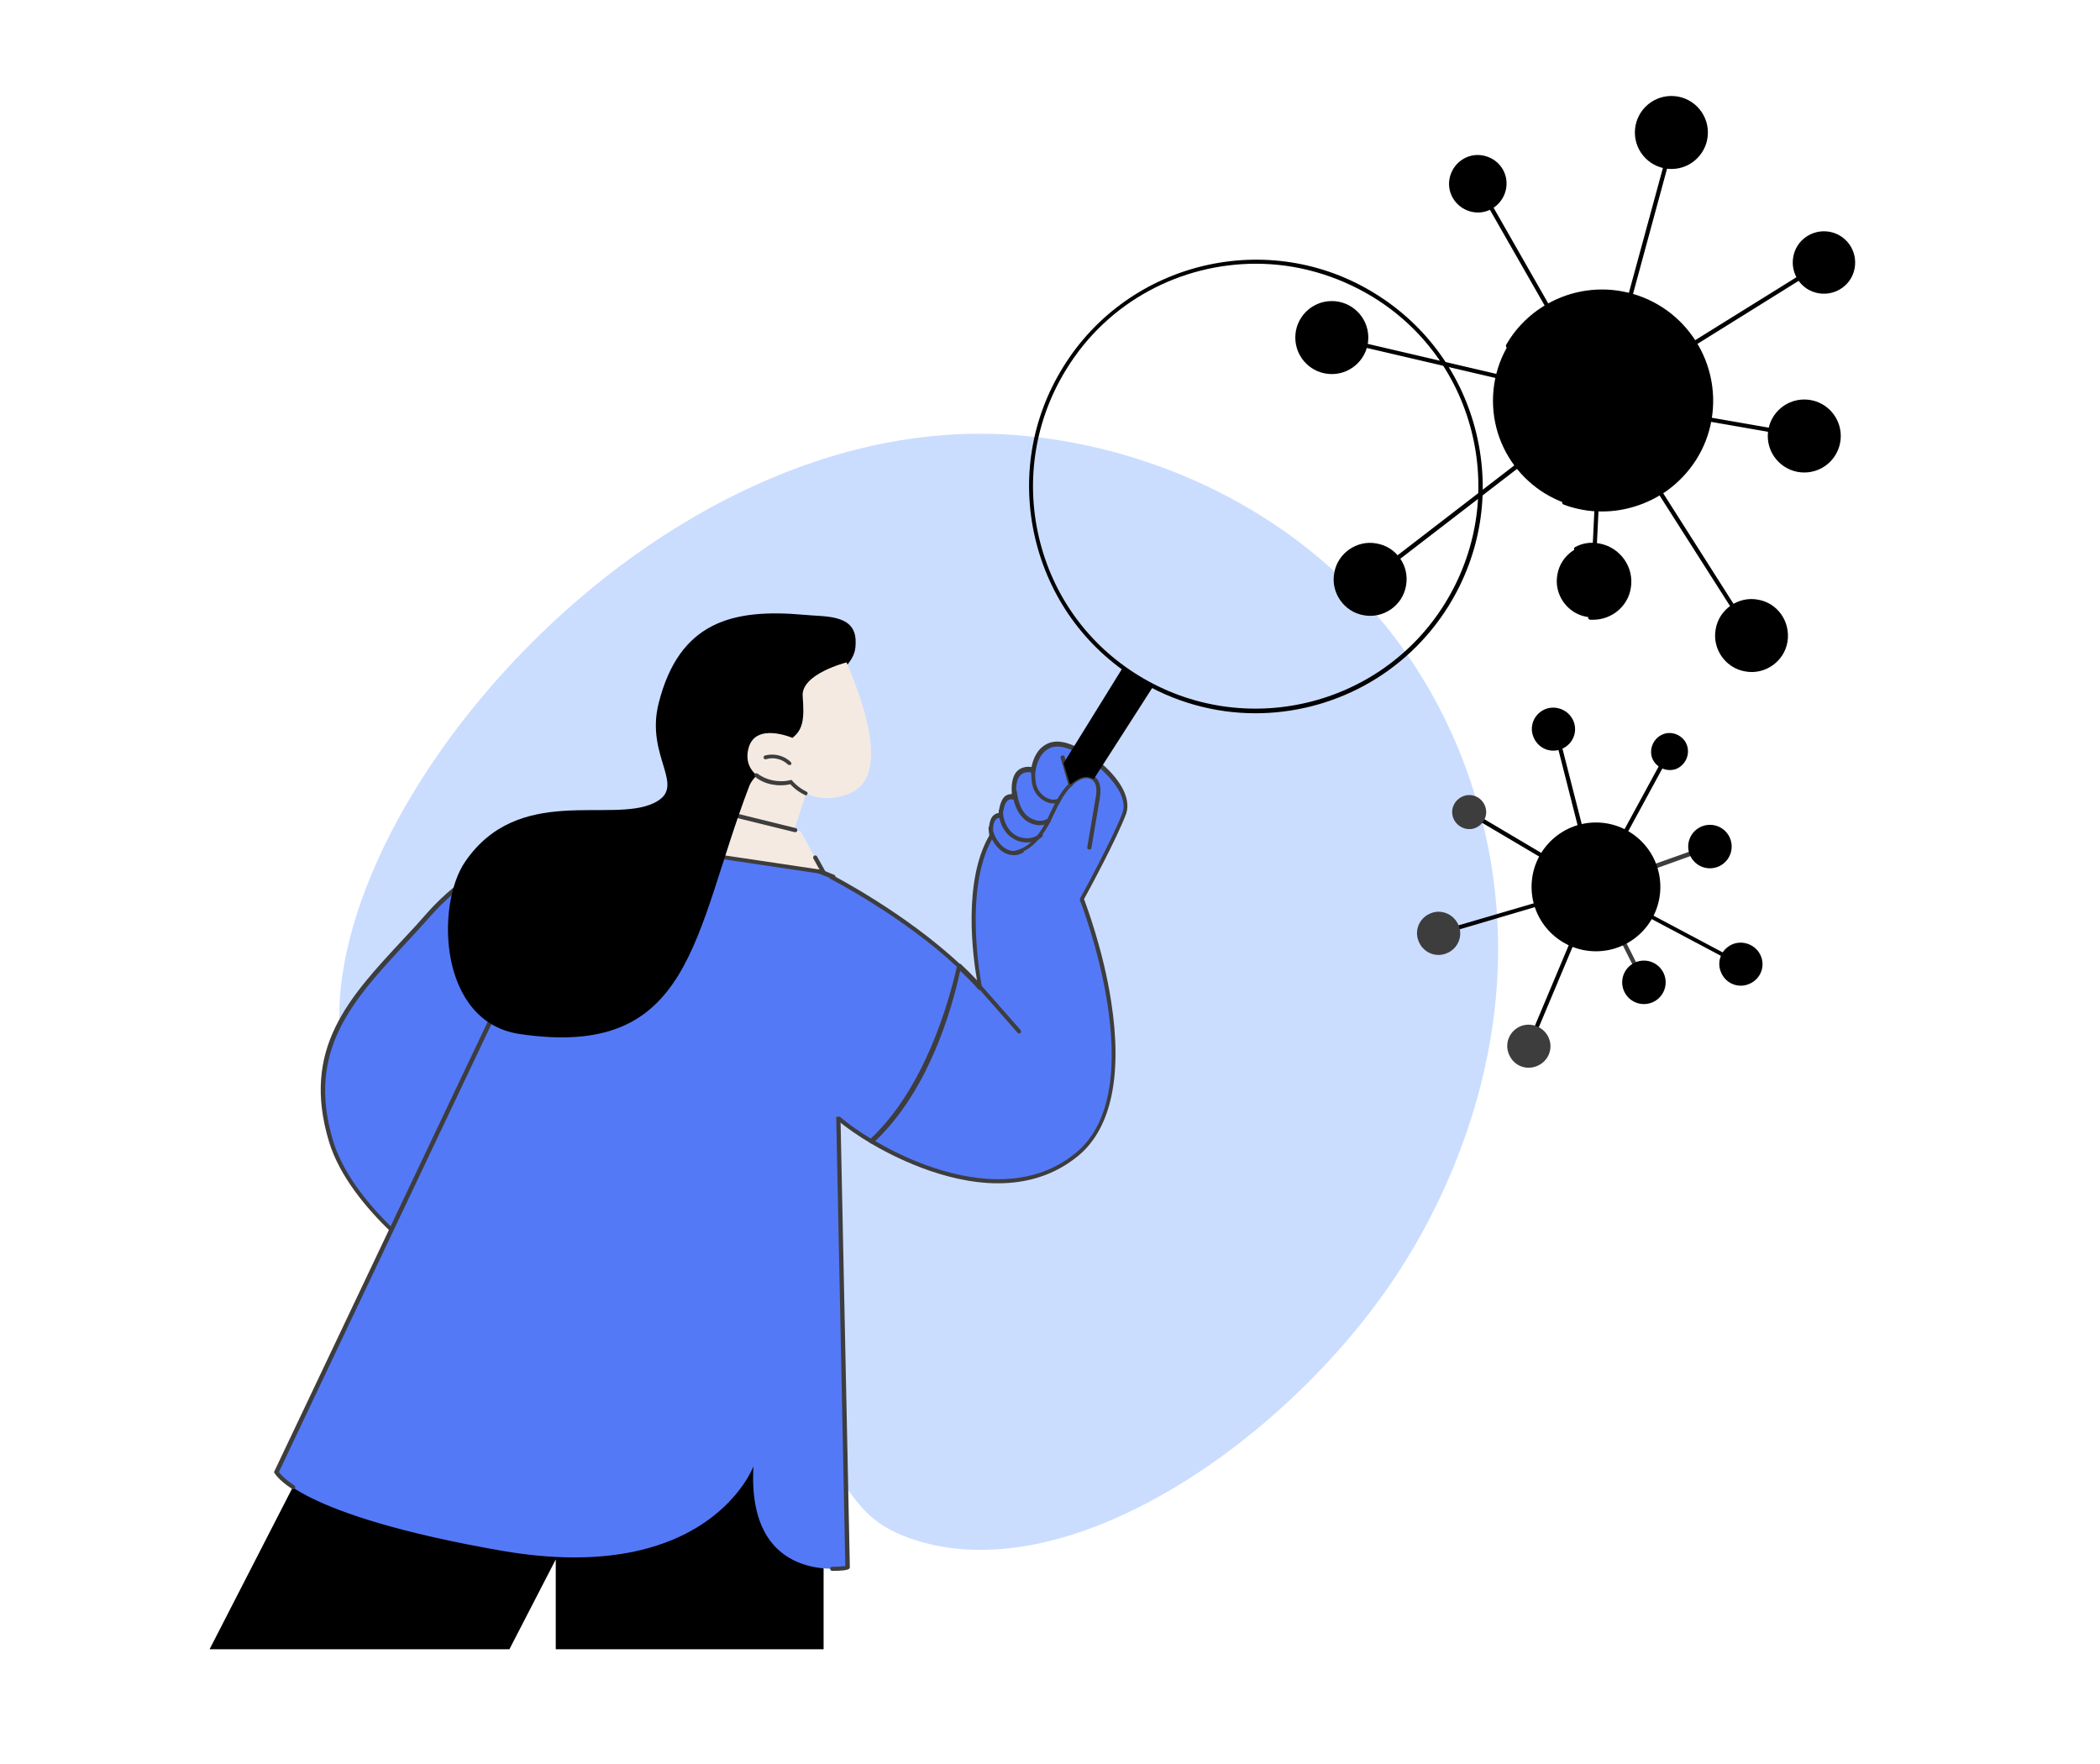
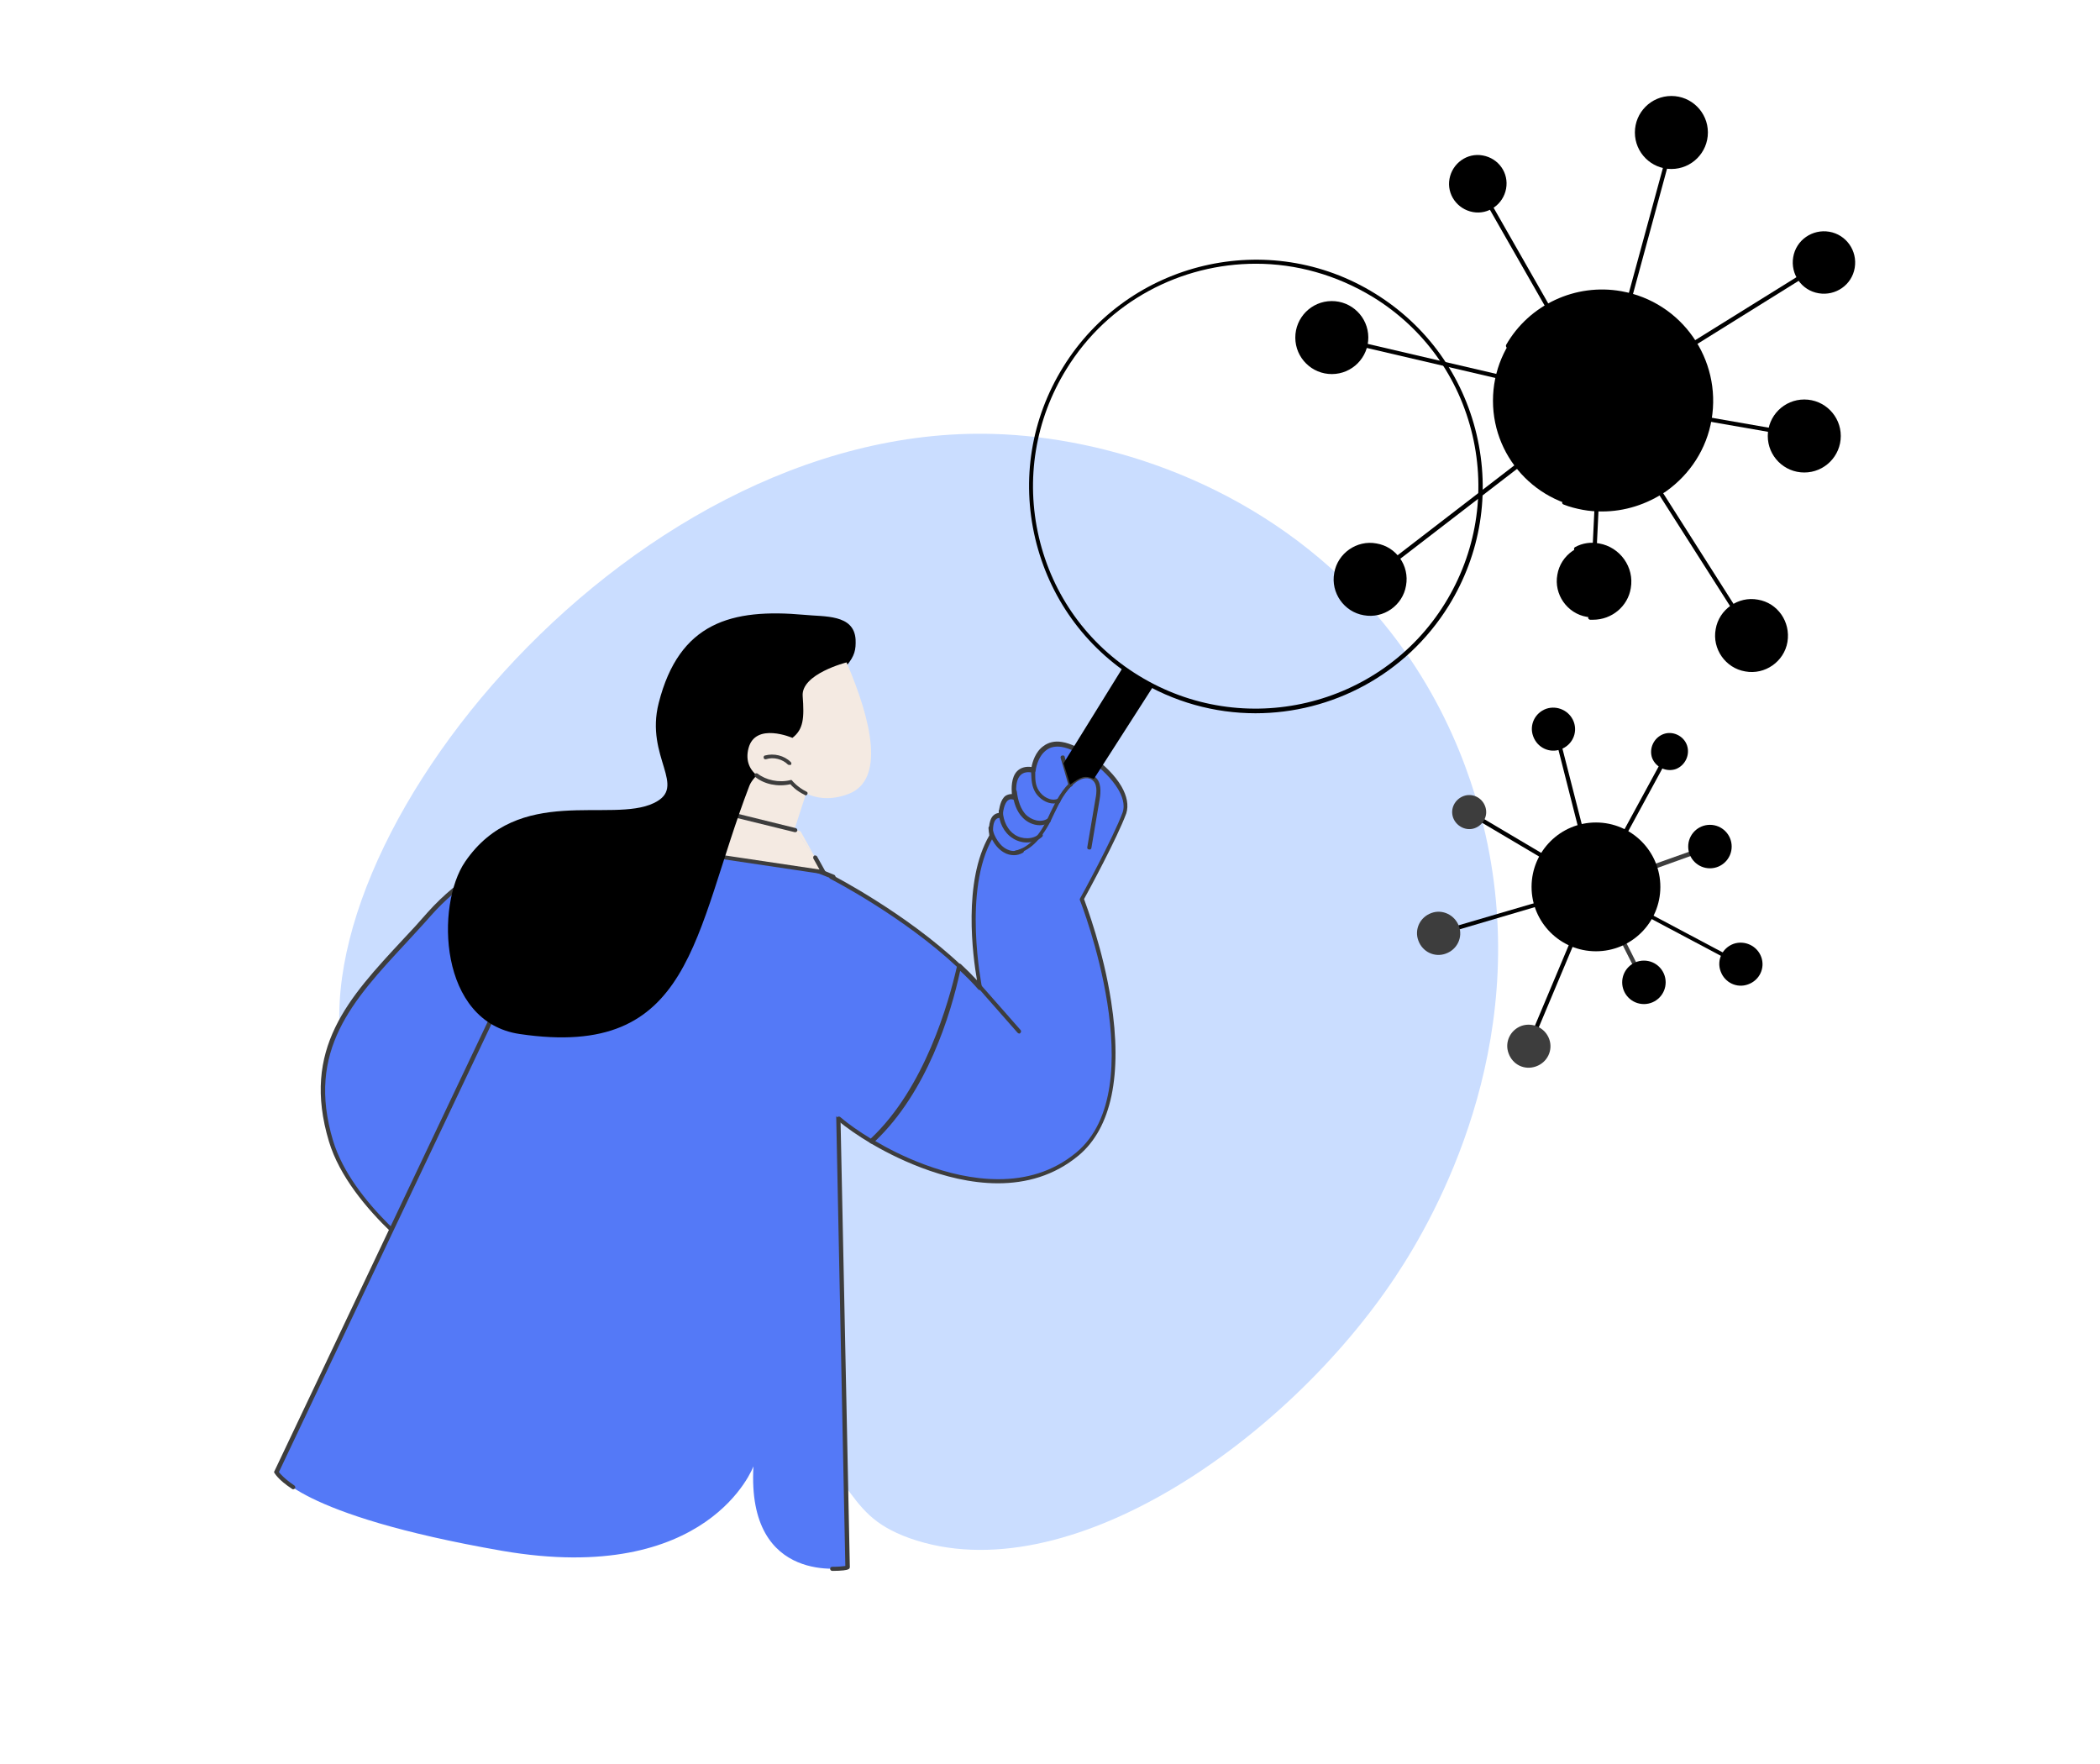
<svg xmlns="http://www.w3.org/2000/svg" version="1.1" id="Layer_1" x="0px" y="0px" viewBox="0 0 512 430" style="enable-background:new 0 0 512 430;" xml:space="preserve">
  <style type="text/css">
	.st0{fill:#CADDFF;}
	.st1{fill:#5479F7;}
	.st2{fill:#3D3D3D;}
	.st3{fill:#F4EAE2;}
</style>
  <path class="st0" d="M362.7,205.9c-2.8-13.6-10.1-38.1-30.7-60c-26.4-28.2-62.3-39.3-89.7-40.1c-91.1-2.7-174.9,104.7-157.2,157.7  c3.2,9.6,9.4,16.6,17.1,25.1c24.4,27.2,45.6,25,78.4,48.7c29.9,21.6,23.4,31.3,41.1,37.7c38.4,13.7,92-23.8,118.5-63.7  C350.4,296,372.8,255.6,362.7,205.9z" />
  <g id="Lower_respiratory_infections_00000121279790303878796990000011610389540499566270_">
    <g>
      <path d="M388.4,142.2L388.4,142.2c-0.3,0-0.5-0.3-0.5-0.5l2.1-44c0-0.1,0.1-0.3,0.2-0.4c0.1-0.1,0.3-0.1,0.4-0.1l49.4,8.6    c0.3,0,0.5,0.3,0.4,0.6c0,0.3-0.3,0.5-0.6,0.4L391,98.3l-2.1,43.4C388.9,142,388.7,142.2,388.4,142.2z" />
      <path d="M427,155.5c-0.2,0-0.3-0.1-0.4-0.2L390.1,98c-0.1-0.1-0.1-0.3-0.1-0.4l16.1-59.1c0.1-0.3,0.4-0.4,0.6-0.4    c0.3,0.1,0.4,0.4,0.4,0.6l-16,58.9l36.3,57.1c0.2,0.2,0.1,0.6-0.2,0.7C427.2,155.4,427.1,155.5,427,155.5z" />
      <path d="M390.5,98.2L390.5,98.2l-66-15.4c-0.3-0.1-0.4-0.3-0.4-0.6c0.1-0.3,0.3-0.4,0.6-0.4l64.7,15.1l-29.6-51.8    c-0.1-0.2-0.1-0.6,0.2-0.7c0.2-0.1,0.6-0.1,0.7,0.2l30.2,52.9c0.1,0.2,0.1,0.4,0,0.6C390.8,98.1,390.7,98.2,390.5,98.2z" />
      <path d="M334,141.7c-0.2,0-0.3-0.1-0.4-0.2c-0.2-0.2-0.1-0.5,0.1-0.7l56.5-43.5l54.2-33.7c0.2-0.2,0.6-0.1,0.7,0.2    c0.1,0.2,0.1,0.6-0.2,0.7l-54.1,33.7l-56.5,43.5C334.3,141.7,334.1,141.7,334,141.7z" />
      <ellipse cx="390.5" cy="97.7" rx="26.5" ry="26.5" />
      <path d="M390.6,124.7c-1.6,0-3.1-0.1-4.7-0.4c-1.6-0.3-3.2-0.7-4.7-1.3c-0.3-0.1-0.4-0.4-0.3-0.7c0.1-0.3,0.4-0.4,0.7-0.3    c1.5,0.5,3,0.9,4.5,1.2c6.8,1.2,13.7-0.3,19.4-4.3s9.5-10,10.7-16.8c2.5-14.1-7-27.6-21.1-30.1c-10.7-1.9-21.6,3.2-27,12.6    c-0.1,0.2-0.5,0.3-0.7,0.2c-0.2-0.1-0.3-0.5-0.2-0.7c5.6-9.8,16.9-15.1,28.1-13.1c14.7,2.6,24.5,16.6,22,31.3    c-1.2,7.1-5.2,13.3-11.1,17.5C401.5,123,396.1,124.7,390.6,124.7z" />
      <path d="M452.2,65.3c-0.7,4.2-4.7,6.9-8.8,6.2c-4.2-0.7-6.9-4.7-6.2-8.8c0.7-4.2,4.7-6.9,8.8-6.2S452.9,61.1,452.2,65.3z" />
      <path d="M367.2,46c-0.7,3.8-4.3,6.4-8.1,5.7s-6.4-4.3-5.7-8.1c0.7-3.8,4.3-6.4,8.1-5.7C365.4,38.6,367.9,42.2,367.2,46z" />
      <path d="M342.8,142.8c-0.8,4.8-5.5,8.1-10.3,7.2c-4.8-0.8-8.1-5.5-7.2-10.3c0.8-4.8,5.5-8.1,10.3-7.2    C340.4,133.3,343.7,137.9,342.8,142.8z" />
      <path d="M397.2,143.2c-0.8,4.8-5.5,8.1-10.3,7.2c-4.8-0.8-8.1-5.5-7.2-10.3c0.8-4.8,5.5-8.1,10.3-7.2    C394.8,133.7,398,138.4,397.2,143.2z" />
      <path d="M388.4,151.1c-0.2,0-0.5,0-0.7,0c-0.3,0-0.5-0.3-0.5-0.5c0-0.3,0.3-0.5,0.5-0.5c4.3,0.3,8.1-2.7,8.9-6.9    c0.8-4.6-2.3-8.9-6.8-9.7c-1.8-0.3-3.7,0-5.3,0.8c-0.3,0.1-0.6,0-0.7-0.2c-0.1-0.3,0-0.6,0.2-0.7c1.8-1,3.9-1.3,5.9-0.9    c5.1,0.9,8.6,5.8,7.7,10.9C396.9,147.8,393,151.1,388.4,151.1z" />
      <ellipse cx="439.9" cy="106.3" rx="8.9" ry="8.9" />
      <ellipse transform="matrix(1 -6.719143e-03 6.719143e-03 1 -0.546 2.184)" cx="324.7" cy="82.3" rx="8.9" ry="8.9" />
      <ellipse transform="matrix(1 -1.824341e-03 1.824341e-03 1 -5.824799e-02 0.744)" cx="407.5" cy="32.3" rx="8.9" ry="8.9" />
      <path d="M435.8,156.5c-0.8,4.8-5.5,8.1-10.3,7.2c-4.8-0.8-8.1-5.5-7.2-10.3c0.8-4.8,5.5-8.1,10.3-7.2    C433.4,147,436.6,151.6,435.8,156.5z" />
    </g>
    <g>
-       <polygon points="81.8,342.3 51.1,402.1 124.2,402.1 135.5,380.2 135.5,402.1 200.8,402.1 200.8,342.3   " />
      <g>
        <g>
          <path class="st1" d="M141,203.8c0,0-20.8,1.6-36.3,19s-31.7,29.7-24,55.4c5.1,17,26.6,31.4,26.6,31.4l15.8-30.8l-10.4-12      l19.9-33.3L141,203.8z" />
          <path class="st2" d="M107.3,310.1c-0.1,0-0.2,0-0.3-0.1c-0.2-0.1-21.7-14.7-26.8-31.7c-6.8-22.6,4.8-35,18.1-49.3      c2-2.1,4-4.3,6-6.6c15.5-17.3,36.4-19.2,36.6-19.2c0.2,0,0.3,0.1,0.4,0.2c0.1,0.1,0.1,0.3,0.1,0.5l-8.4,29.8c0,0,0,0.1-0.1,0.1      l-19.7,33l10.1,11.7c0.1,0.2,0.2,0.4,0.1,0.6l-15.8,30.8C107.5,310,107.4,310.1,107.3,310.1      C107.4,310.1,107.3,310.1,107.3,310.1z M140.3,204.4c-3.8,0.5-21.7,3.6-35.2,18.8c-2,2.3-4.1,4.5-6,6.6      c-13.1,14.1-24.5,26.3-17.9,48.3c4.6,15.3,22.7,28.6,25.9,30.8l15.4-29.9l-10.2-11.8c-0.1-0.2-0.2-0.4-0.1-0.6l19.8-33.2      L140.3,204.4z" />
        </g>
        <path class="st1" d="M141,203.8c0,0,35.3-1.2,62.1,10.1l3.5,168.3c0,0-24.6,4.7-22.9-24.7c0,0-10.8,29.3-61.3,20.6     c-50.5-8.8-55-19.1-55-19.1L141,203.8z" />
        <path class="st2" d="M203,383L203,383c-0.4,0-0.6-0.2-0.6-0.5s0.2-0.5,0.5-0.5h0.1c1.4,0,2.5-0.1,3.1-0.2l-3.4-167.6     c-25.1-10.5-57.8-10.1-61.3-10L68,358.9c0.3,0.4,1.3,1.6,3.8,3.3c0.2,0.2,0.3,0.5,0.1,0.7c-0.2,0.2-0.5,0.3-0.7,0.1     c-3.5-2.3-4.2-3.8-4.3-3.9c-0.1-0.1-0.1-0.3,0-0.4l73.7-155.3c0.1-0.2,0.3-0.3,0.4-0.3c0.4,0,35.7-1.1,62.4,10.2     c0.2,0.1,0.3,0.3,0.3,0.5l3.5,168.3c0,0.2-0.2,0.5-0.4,0.5C206.6,382.8,205.2,383,203,383z" />
        <g>
          <g>
            <path class="st1" d="M202.9,213.9c-23.1,34.9-23.3,63-15.9,65.9c7.4,3,15.8-8.6,15.8-8.6c2.2,2.1,5.6,4.7,9.7,7.1       c13.5-12.4,19.3-33.1,21.5-42.7C220.5,222.9,202.9,213.9,202.9,213.9z" />
            <path class="st2" d="M212.5,278.8c-0.1,0-0.2,0-0.3-0.1c-3-1.8-5.8-3.7-8-5.6c-0.2-0.2-0.2-0.5-0.1-0.7       c0.2-0.2,0.5-0.2,0.7-0.1c2.1,1.8,4.7,3.6,7.5,5.3c13.2-12.4,19-33.2,21-41.9c-13.3-12.4-30.6-21.3-30.8-21.4       c-0.3-0.1-0.4-0.4-0.2-0.7c0.1-0.3,0.4-0.4,0.7-0.2c0.2,0.1,17.8,9.2,31.2,21.8c0.1,0.1,0.2,0.3,0.1,0.5       c-2.4,10.8-8.3,30.7-21.6,43C212.8,278.7,212.6,278.8,212.5,278.8z" />
            <g>
              <g>
                <path class="st1" d="M263.7,219.3c0,0,8.1-14.7,10.4-21.1c2.3-6.4-9.3-15.8-15.3-16.7c-6-0.9-6.9,6.2-6.9,6.2         c-6.1-1.2-4.6,6.7-4.6,6.7c-3.3-1.2-3.4,4.4-3.4,4.4c-3.1-0.3-2.2,5.1-2.2,5.1c-7.7,13.1-2.7,36.8-2.7,36.8         c-1.6-1.8-3.3-3.5-5-5.1c-2.1,9.7-8,30.3-21.5,42.7c13.6,8.1,35.3,15.4,50.1,3.1C281.9,265.3,263.7,219.3,263.7,219.3z" />
                <path class="st2" d="M243.3,288.5c-13.3,0-26.2-6.9-31.1-9.8c-0.1-0.1-0.2-0.2-0.2-0.4c0-0.2,0-0.3,0.2-0.4         c13.6-12.5,19.4-33.9,21.3-42.5c0-0.2,0.2-0.3,0.3-0.4c0.2-0.1,0.4,0,0.5,0.1c1.4,1.3,2.7,2.6,3.9,3.9         c-1-5.8-3.5-24.1,3-35.3c-0.1-0.8-0.3-3.5,0.9-4.8c0.4-0.4,0.8-0.6,1.4-0.7c0.1-1,0.4-3.3,1.7-4.2c0.5-0.3,1-0.4,1.5-0.4         c-0.1-1.3-0.2-4.1,1.3-5.6c0.8-0.8,2-1.2,3.5-1c0.2-1.1,0.9-3.7,2.9-5.1c1.2-0.9,2.7-1.3,4.5-1c4.1,0.6,11.4,5.5,14.5,10.8         c1.4,2.4,1.8,4.7,1.2,6.6c-2.2,6-9.3,19.1-10.3,20.9c0.6,1.7,4.7,12.5,6.6,24.9c2.8,17.9,0.1,30.9-7.9,37.6         C257,286.7,250.1,288.5,243.3,288.5z M213.4,278.2c5.2,3.1,17.4,9.3,30,9.3c6.6,0,13.2-1.7,19-6.5         c18.8-15.6,1.1-61.1,0.9-61.5c-0.1-0.1,0-0.3,0-0.4c0.1-0.1,8.1-14.8,10.4-21c0.7-2-0.2-4.2-1.1-5.7c-3-5-9.9-9.7-13.8-10.3         c-1.4-0.2-2.7,0-3.7,0.8c-2.2,1.6-2.6,4.9-2.6,5s-0.1,0.3-0.2,0.4c-0.1,0.1-0.3,0.1-0.4,0.1c-1.4-0.3-2.4-0.1-3.1,0.6         c-1.6,1.6-0.9,5.4-0.9,5.4c0,0.2,0,0.4-0.2,0.5c-0.1,0.1-0.3,0.2-0.5,0.1c-0.6-0.2-1-0.2-1.4,0.1c-1,0.7-1.3,3-1.3,3.8         c0,0.1-0.1,0.3-0.2,0.4c-0.1,0.1-0.2,0.1-0.4,0.1c-0.5,0-0.8,0.1-1.1,0.4c-0.9,0.9-0.7,3.3-0.6,4.1c0,0.1,0,0.2-0.1,0.3         c-7.5,12.8-2.7,36.2-2.7,36.5c0,0.2-0.1,0.5-0.3,0.6s-0.5,0.1-0.6-0.1c-1.3-1.5-2.8-3-4.4-4.5         C231.8,247.4,226,266.2,213.4,278.2z" />
              </g>
              <path class="st2" d="M247.6,208.4c-0.2,0-0.5-0.2-0.5-0.4c-0.1-0.3,0.1-0.5,0.4-0.6c2.9-0.6,5.5-3,7.7-7.4        c0.3-0.6,0.6-1.2,0.9-1.9c1.4-2.9,2.9-5.8,5.4-7.9c1.4-1.1,3.6-2.1,5.3-0.9c1.8,1.2,1.6,3.8,1.3,5.6l-2,11.8        c0,0.3-0.3,0.5-0.6,0.4c-0.3,0-0.5-0.3-0.4-0.6l2-11.8c0.3-1.5,0.5-3.7-0.9-4.6c-1.2-0.8-2.9-0.2-4.1,0.8        c-2.4,1.9-3.8,4.8-5.1,7.5c-0.3,0.6-0.6,1.3-0.9,1.9c-2.4,4.6-5.2,7.2-8.4,7.9C247.7,208.4,247.7,208.4,247.6,208.4z" />
              <path class="st2" d="M247.2,208.5c-0.8,0-1.7-0.2-2.5-0.7c-2.4-1.4-3.7-4.6-3.7-5.9c0-0.3,0.2-0.5,0.5-0.5s0.5,0.2,0.5,0.5        c0,0.9,1.1,3.8,3.2,5c1.2,0.7,2.4,0.8,3.7,0.1c0.3-0.1,0.6,0,0.7,0.2c0.1,0.3,0,0.6-0.2,0.7        C248.7,208.3,248,208.5,247.2,208.5z" />
              <path class="st2" d="M250.3,205.4c-1.2,0-2.5-0.4-3.5-1.1c-2-1.3-3.3-3.8-3.3-6.5c0-0.3,0.2-0.5,0.5-0.5s0.5,0.2,0.5,0.5        c0.1,2.4,1.2,4.6,2.9,5.7c1.8,1.2,4.5,1.2,6-0.2c0.2-0.2,0.5-0.2,0.7,0s0.2,0.5,0,0.7C253,205,251.7,205.4,250.3,205.4z" />
              <path class="st2" d="M253.5,201.2c-1.6,0-3.2-0.8-4.2-1.9c-1.4-1.4-2.2-3.6-2.5-6.3c0-0.3,0.2-0.5,0.5-0.6        c0.3,0,0.5,0.2,0.6,0.5c0.3,2.5,1,4.4,2.2,5.7c1.3,1.3,3.6,2.1,5.3,1c0.2-0.1,0.6-0.1,0.7,0.2c0.1,0.2,0.1,0.6-0.2,0.7        C255.1,201,254.3,201.2,253.5,201.2z" />
              <path class="st2" d="M256.9,195.9c-1.8,0-3.5-1.2-4.4-2.6c-1-1.6-1-3.1-1.1-4.9c0-0.2,0-0.4,0-0.7s0.2-0.5,0.5-0.5        s0.5,0.2,0.5,0.5c0,0.2,0,0.5,0,0.7c0,1.7,0,3,0.9,4.4s2.8,2.6,4.5,2c0.3-0.1,0.6,0,0.7,0.3c0.1,0.3,0,0.6-0.3,0.7        C257.8,195.8,257.4,195.9,256.9,195.9z" />
              <path class="st2" d="M261,191.8c-0.2,0-0.4-0.1-0.5-0.4l-1.9-6.6c-0.1-0.3,0.1-0.6,0.4-0.6c0.3-0.1,0.6,0.1,0.6,0.4l1.9,6.6        C261.6,191.5,261.4,191.8,261,191.8L261,191.8z" />
            </g>
            <path class="st2" d="M248.5,252c-0.1,0-0.3-0.1-0.4-0.2l-9.5-10.8c-0.2-0.2-0.2-0.5,0-0.7s0.5-0.2,0.7,0l9.5,10.8       c0.2,0.2,0.2,0.5,0,0.7C248.8,251.9,248.6,252,248.5,252z" />
          </g>
          <g>
            <g>
              <path d="M306.1,173.9c-9.9,0-20-2.7-29-8.3c-12.6-7.8-21.3-20-24.7-34.3c-3.4-14.4-1-29.2,6.8-41.8c16-25.9,50.2-34,76.1-17.9        c12.6,7.8,21.3,20,24.7,34.3c3.4,14.4,1,29.2-6.8,41.8C342.7,164.6,324.6,173.9,306.1,173.9z M306.2,64.3        c-18.2,0-36,9.1-46.2,25.7c-7.6,12.3-10,26.9-6.7,41c3.3,14.1,11.9,26.1,24.3,33.7c25.5,15.7,59,7.8,74.7-17.6        c7.6-12.3,10-26.9,6.7-41S347.1,80,334.7,72.4C325.8,67,316,64.3,306.2,64.3z M352.7,147.4L352.7,147.4L352.7,147.4z" />
            </g>
            <path d="M266.7,189.9c-2.2-0.9-3.1-0.6-5.8,1.4l-1.6-5.2l14.3-23.1l7.4,4.6L266.7,189.9z" />
          </g>
        </g>
      </g>
      <g>
        <path class="st3" d="M197.4,190.8l-5.9,18.2c0,0-7.7,0.4-18.5-2.8c1.3-9.1,3.7-20.4,3.7-20.4S193,181.7,197.4,190.8z" />
        <polygon class="st3" points="198.7,209 195.2,202.7 193.9,202.3    " />
        <g>
          <polygon class="st3" points="193.9,202.3 177.3,198.2 167.1,207.6 200.6,212.6 198.7,209     " />
          <path class="st2" d="M200.6,213.1L200.6,213.1l-33.6-5c-0.2,0-0.4-0.2-0.4-0.4c-0.1-0.2,0-0.4,0.1-0.5l10.2-9.3      c0.1-0.1,0.3-0.2,0.5-0.1l16.6,4.1c0.3,0.1,0.4,0.3,0.4,0.6c-0.1,0.3-0.3,0.4-0.6,0.4l-16.3-4l-9.2,8.4l31.5,4.7l-1.5-2.7      c-0.1-0.2,0-0.6,0.2-0.7c0.2-0.1,0.6,0,0.7,0.2l2,3.6c0.1,0.2,0.1,0.4,0,0.5C201,213,200.8,213.1,200.6,213.1z" />
        </g>
        <path d="M206.4,162.3c2-2.4,2.3-3.9,2.2-6.4c-0.4-6.2-7.6-5.5-12.5-6c-17.7-1.6-30.5,1.8-35.5,21.5c-3.4,13.3,7.2,20.4-1.2,24.4     c-10.4,5-33-4.7-46,14.3c-7.2,10.5-6.5,39.1,13.3,42c42.4,6.3,42.2-24.5,56-60.5c1.9-5,16.5-12,17.8-17     C202.2,168.4,202.3,167.3,206.4,162.3z" />
        <g>
          <path class="st3" d="M206.4,161.5c0,0-11.1,2.8-10.7,8.2c0.4,5.4,0.2,8.1-2.5,10.2c0,0-9-3.9-10.7,2.5s5,9.5,10.3,8.2      c0,0,4.9,6.4,14,3C215.9,190.2,212.5,175.7,206.4,161.5z" />
          <path class="st2" d="M196.4,193.9c-0.1,0-0.2,0-0.2-0.1c-1.9-0.9-3.1-2.1-3.5-2.6c-3.1,0.7-6.4,0-8.6-1.8      c-0.2-0.2-0.2-0.5-0.1-0.7c0.2-0.2,0.5-0.2,0.7-0.1c2,1.6,5.2,2.3,8,1.6c0.2-0.1,0.4,0,0.5,0.2c0,0,1.2,1.5,3.4,2.6      c0.3,0.1,0.4,0.4,0.2,0.7C196.8,193.8,196.6,193.9,196.4,193.9z" />
          <path class="st2" d="M192.5,186.5c-0.1,0-0.3,0-0.4-0.1c-1.3-1.3-3.5-1.9-5.3-1.3c-0.3,0.1-0.6-0.1-0.6-0.3      c-0.1-0.3,0.1-0.6,0.3-0.6c2.2-0.6,4.7,0,6.3,1.6c0.2,0.2,0.2,0.5,0,0.7C192.8,186.5,192.7,186.5,192.5,186.5z" />
        </g>
      </g>
    </g>
    <g>
      <path class="st2" d="M400.8,240c-0.2,0-0.4-0.1-0.5-0.3l-11.7-23.2c-0.1-0.1-0.1-0.3,0-0.4c0.1-0.1,0.2-0.2,0.3-0.3l27.9-9.9    c0.3-0.1,0.6,0,0.7,0.3c0.1,0.3,0,0.6-0.3,0.7l-27.3,9.8l11.4,22.7c0.1,0.3,0,0.6-0.2,0.7C400.9,240,400.8,240,400.8,240z" />
      <path d="M424.4,235.6c-0.1,0-0.2,0-0.2-0.1l-35.4-18.8c-0.1-0.1-0.2-0.2-0.3-0.3l-8.9-35c-0.1-0.3,0.1-0.6,0.4-0.6    c0.3-0.1,0.6,0.1,0.6,0.4l8.9,34.8l35.2,18.7c0.2,0.1,0.3,0.4,0.2,0.7C424.8,235.5,424.6,235.6,424.4,235.6z" />
-       <path d="M350.7,228.1c-0.2,0-0.4-0.1-0.5-0.4c-0.1-0.3,0.1-0.6,0.3-0.6l37.2-10.9l-29.9-17.7c-0.2-0.1-0.3-0.5-0.2-0.7    s0.5-0.3,0.7-0.2l30.9,18.3c0.2,0.1,0.3,0.3,0.2,0.5c0,0.2-0.2,0.4-0.4,0.4L350.7,228.1C350.8,228.1,350.8,228.1,350.7,228.1z" />
+       <path d="M350.7,228.1c-0.2,0-0.4-0.1-0.5-0.4c-0.1-0.3,0.1-0.6,0.3-0.6l37.2-10.9l-29.9-17.7c-0.2-0.1-0.3-0.5-0.2-0.7    s0.5-0.3,0.7-0.2l30.9,18.3c0.2,0.1,0.3,0.3,0.2,0.5c0,0.2-0.2,0.4-0.4,0.4L350.7,228.1z" />
      <path d="M372.7,255.6c-0.1,0-0.1,0-0.2,0c-0.3-0.1-0.4-0.4-0.3-0.7l16.3-38.8l18-33.1c0.1-0.2,0.4-0.3,0.7-0.2    c0.2,0.1,0.3,0.4,0.2,0.7l-18,33.1l-16.3,38.8C373.1,255.5,372.9,255.6,372.7,255.6z" />
      <ellipse transform="matrix(2.017406e-03 -1 1 2.017406e-03 172.025 604.894)" cx="389.1" cy="216.3" rx="15.7" ry="15.7" />
      <path d="M411.3,181.7c0.8,2.3-0.4,4.9-2.7,5.8c-2.3,0.8-4.9-0.4-5.8-2.7c-0.8-2.3,0.4-4.9,2.7-5.8S410.5,179.4,411.3,181.7z" />
      <path class="st2" d="M362.1,196.6c0.8,2.2-0.4,4.5-2.5,5.3s-4.5-0.4-5.3-2.5c-0.8-2.2,0.4-4.5,2.5-5.3S361.3,194.4,362.1,196.6z" />
      <path class="st2" d="M377.7,253.3c1,2.7-0.4,5.7-3.2,6.7s-5.7-0.4-6.7-3.2c-1-2.7,0.4-5.7,3.2-6.7    C373.7,249.2,376.7,250.6,377.7,253.3z" />
      <ellipse transform="matrix(1 -4.141337e-03 4.141337e-03 1 -0.988 1.662)" cx="400.8" cy="239.5" rx="5.3" ry="5.3" />
      <ellipse transform="matrix(1 -1.125223e-03 1.125223e-03 1 -0.232 0.469)" cx="416.9" cy="206.4" rx="5.3" ry="5.3" />
      <path class="st2" d="M355.7,225.8c1,2.7-0.4,5.7-3.2,6.7c-2.7,1-5.7-0.4-6.7-3.2c-1-2.7,0.4-5.7,3.2-6.7    C351.7,221.6,354.7,223.1,355.7,225.8z" />
      <path d="M383.7,176c1,2.7-0.4,5.7-3.2,6.7c-2.7,1-5.7-0.4-6.7-3.2c-1-2.7,0.4-5.7,3.2-6.7C379.7,171.9,382.7,173.3,383.7,176z" />
      <path d="M429.4,233.3c1,2.7-0.4,5.7-3.2,6.7c-2.7,1-5.7-0.4-6.7-3.2c-1-2.7,0.4-5.7,3.2-6.7C425.4,229.2,428.4,230.6,429.4,233.3z    " />
    </g>
  </g>
</svg>